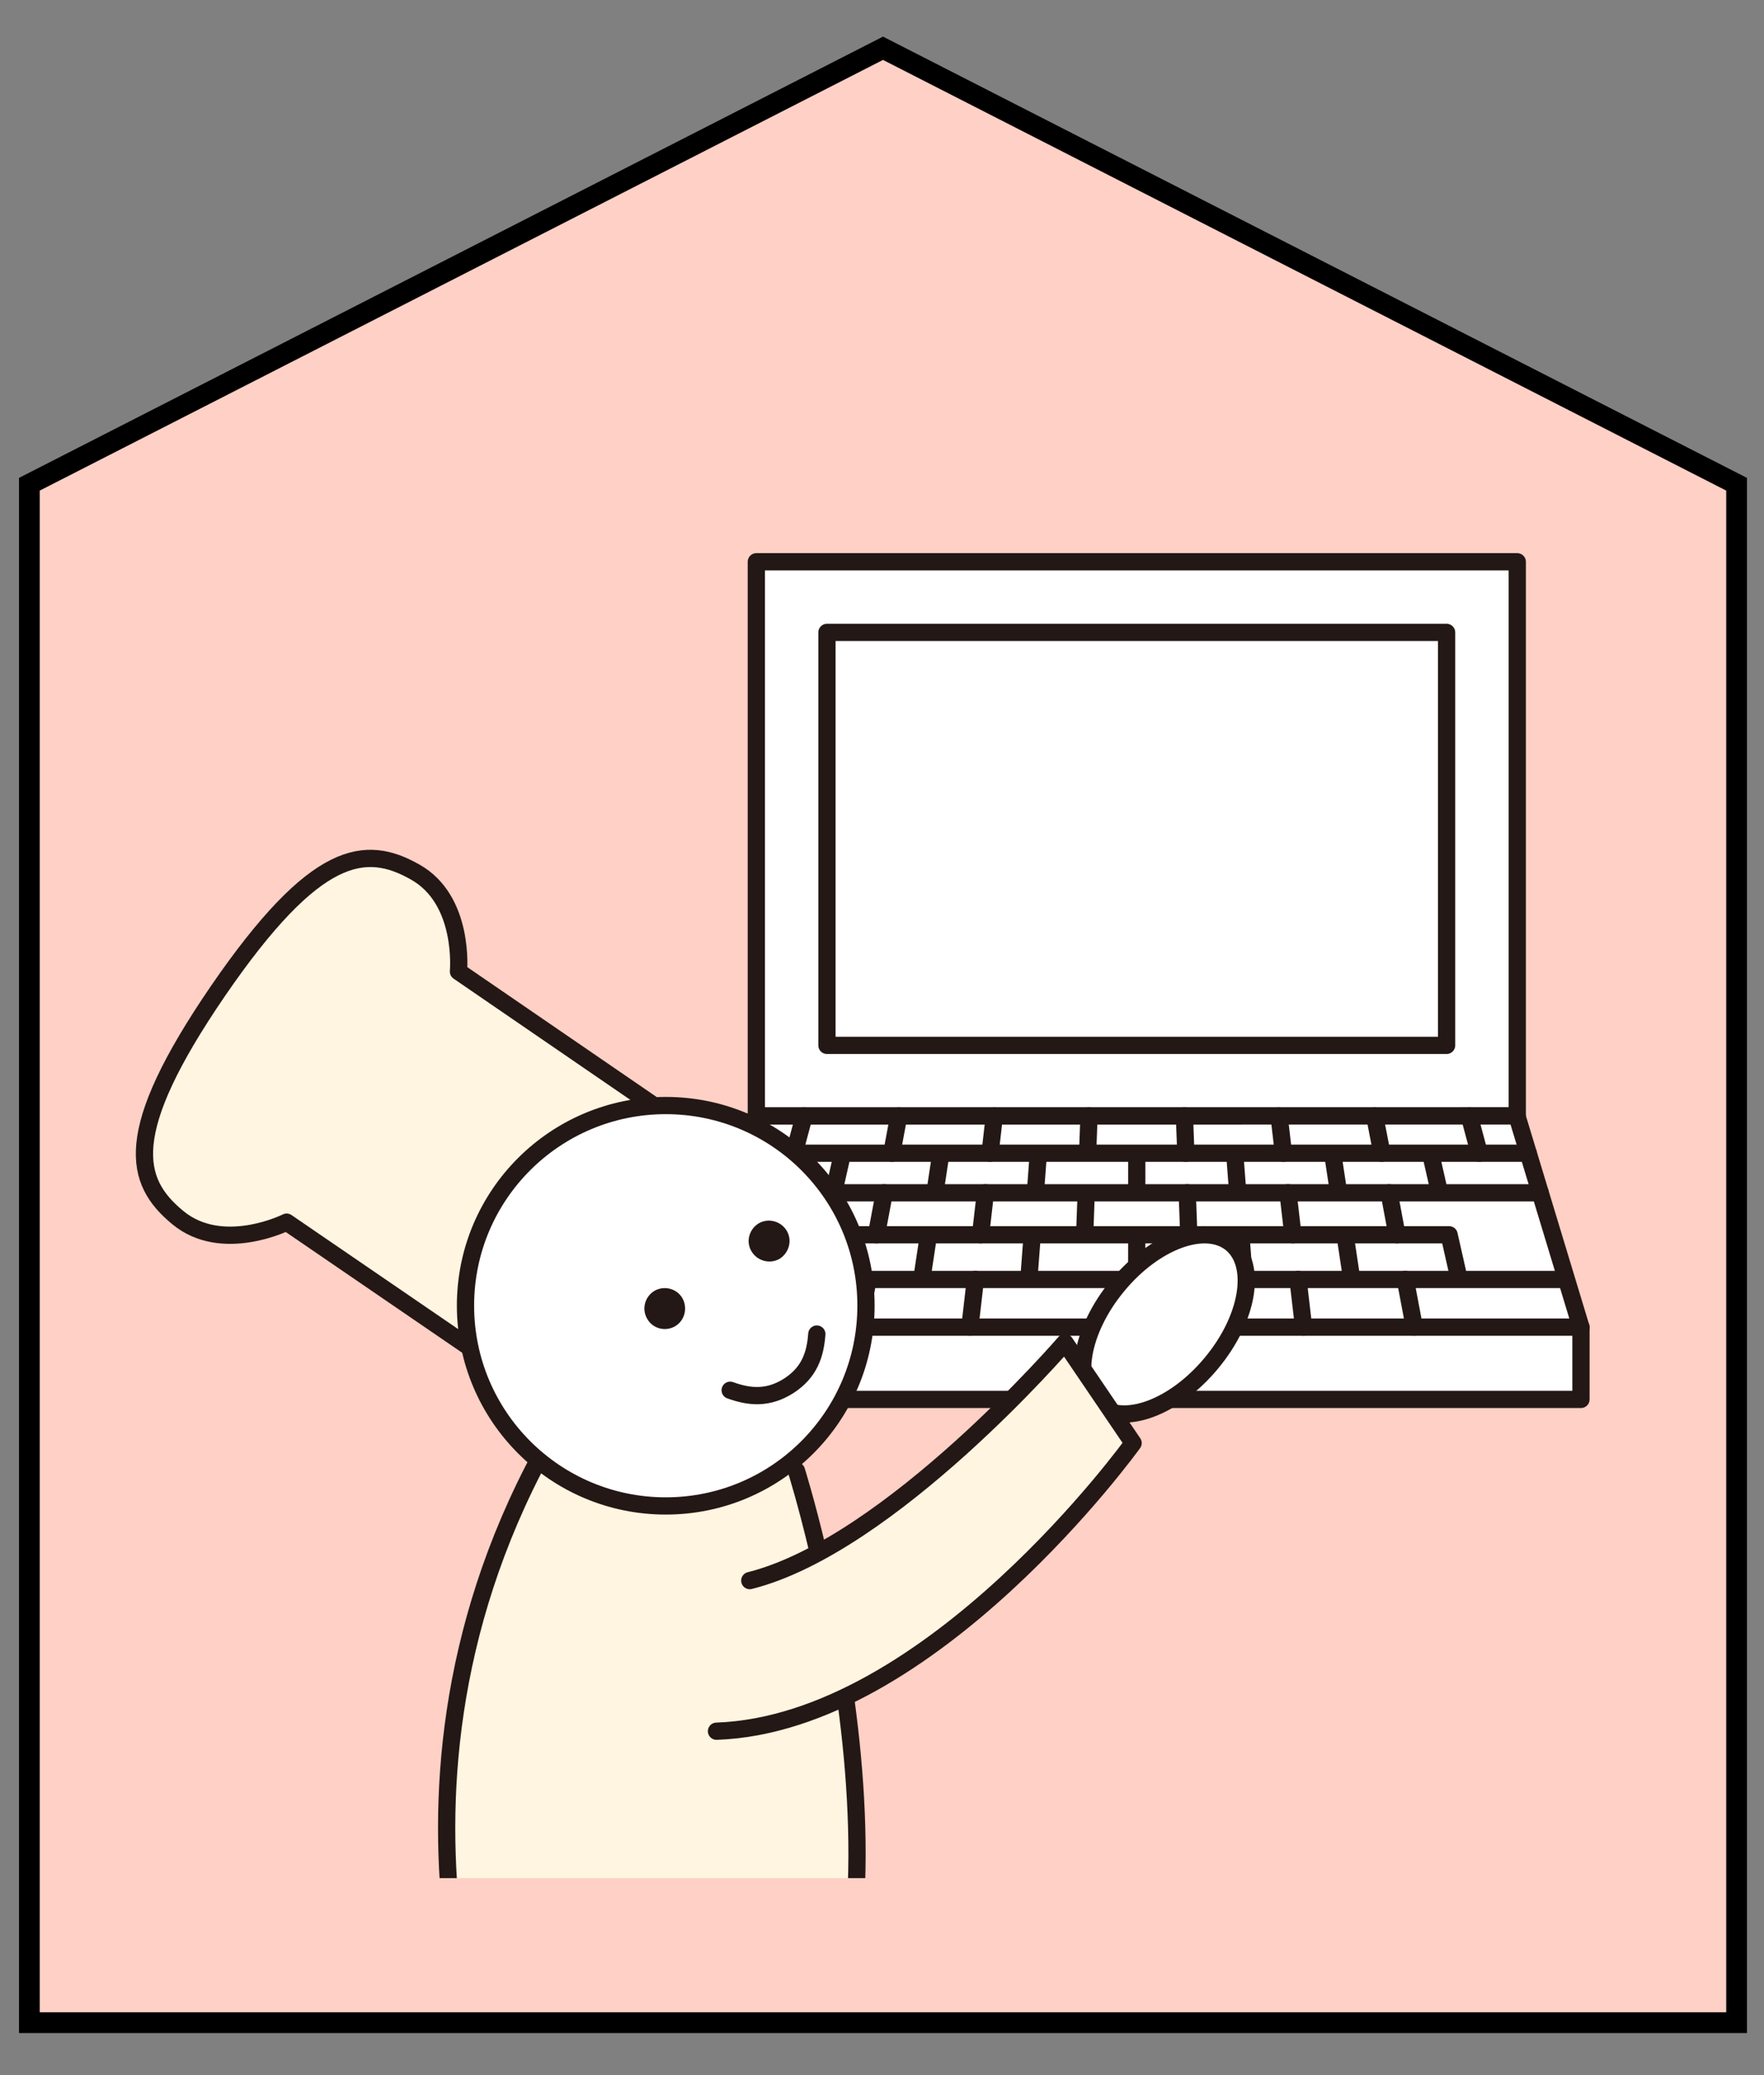
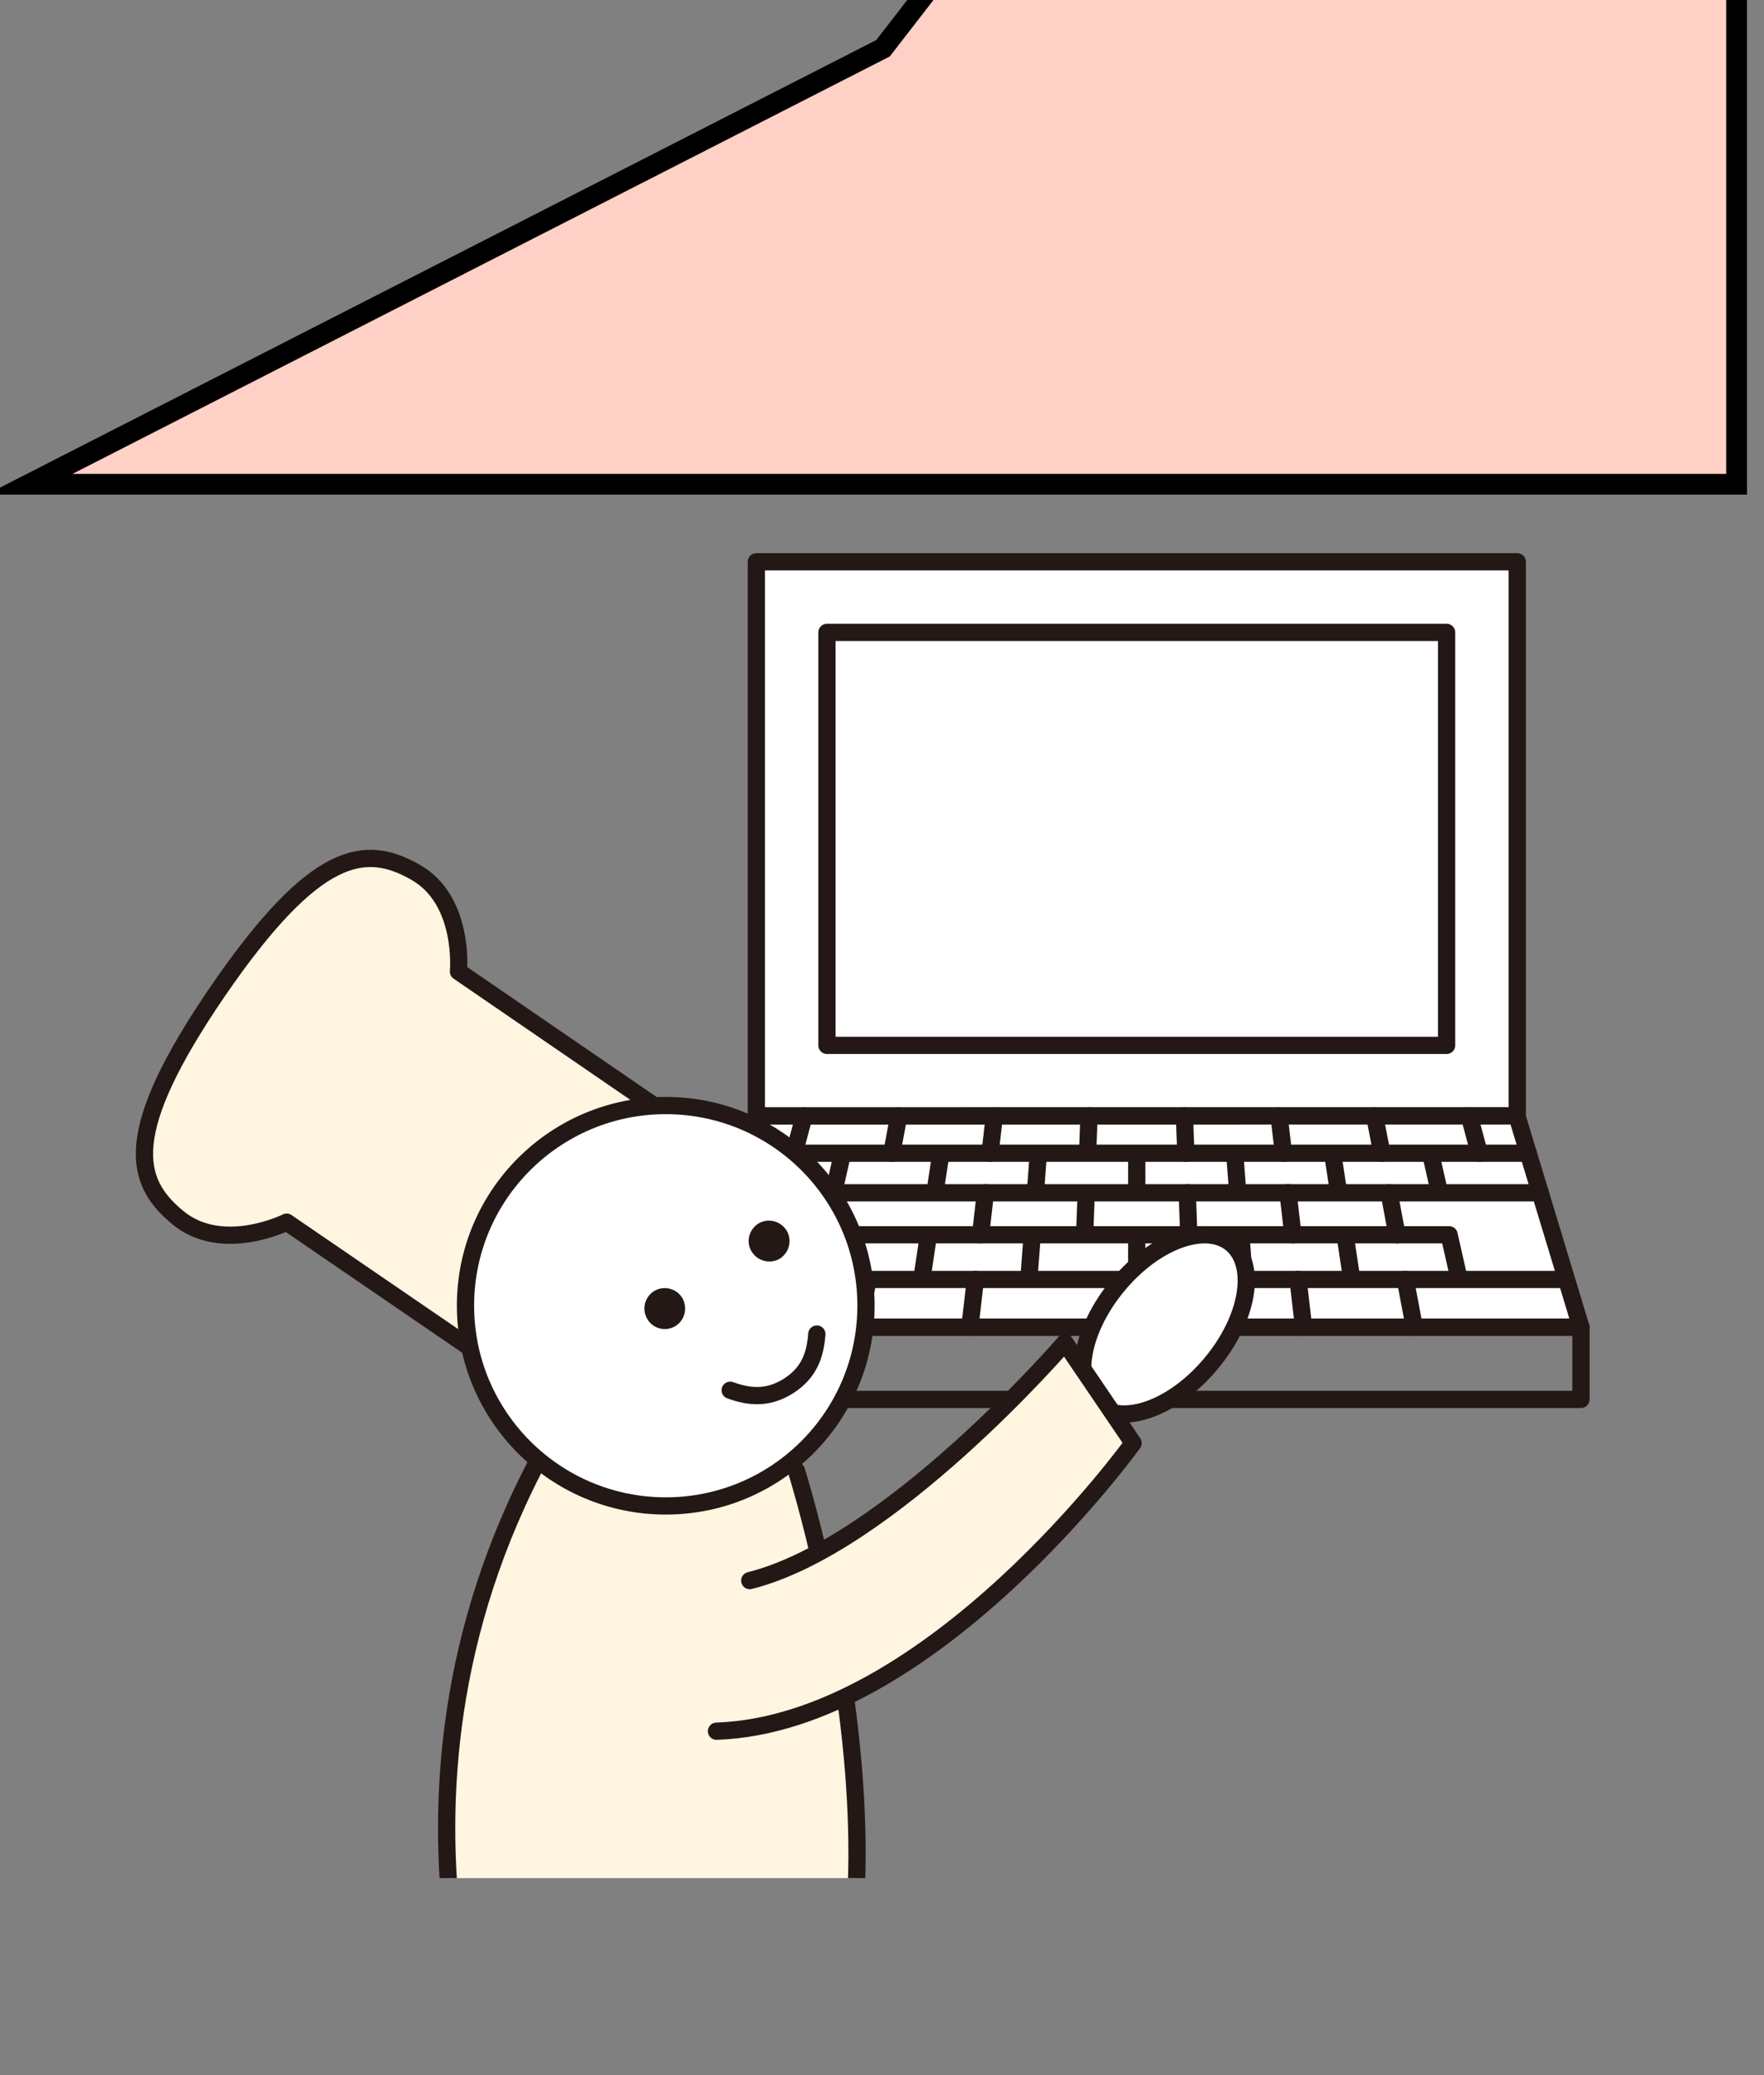
<svg xmlns="http://www.w3.org/2000/svg" xmlns:xlink="http://www.w3.org/1999/xlink" width="170" height="200" viewBox="0 0 170 200">
  <rect x="0" y="0" width="170" height="200" fill="#808080" stroke="none" />
  <g>
-     <path fill="#FFD0C5" stroke="#000" stroke-width="2" stroke-miterlimit="10" d="M85.096 4.652l-82.265 42.02v148.271h164.528v-148.271z" />
+     <path fill="#FFD0C5" stroke="#000" stroke-width="2" stroke-miterlimit="10" d="M85.096 4.652l-82.265 42.02h164.528v-148.271z" />
    <path fill="#fff" d="M72.889 54.145h73.333v53.412h-73.333z" />
    <path stroke="#231815" stroke-width="1.662" stroke-linecap="round" stroke-linejoin="round" fill="none" d="M72.889 54.145h73.333v53.412h-73.333zM79.695 60.951h59.717v39.802h-59.717z" />
    <path fill="#fff" d="M152.359 127.915l-85.638-.001 6.133-20.355 73.335-.008z" />
    <path stroke="#231815" stroke-width="1.662" stroke-linecap="round" stroke-linejoin="round" fill="none" d="M152.359 127.915l-85.638-.001 6.133-20.355 73.335-.007z" />
-     <path fill="#fff" d="M66.72 127.912h85.64v6.963h-85.64z" />
    <path stroke="#231815" stroke-width="1.662" stroke-linecap="round" stroke-linejoin="round" fill="none" d="M66.72 127.912h85.64v6.963h-85.64zM68.107 123.316h82.768M69.402 119.009h70.252M70.624 114.961h77.808M71.772 111.149h75.512M109.551 114.961v-3.811M109.545 123.316l.006-4.308M90.099 114.961l.577-3.811M88.829 123.316l.654-4.308M129.006 114.961l-.578-3.811M130.273 123.316l-.651-4.307M119.283 114.961l-.292-3.811M119.911 123.316l-.326-4.31M138.731 114.961l-.866-3.81M140.626 123.316l-.974-4.306M99.782 114.961l.285-3.81M99.151 123.316l.326-4.308M80.331 114.961l.865-3.811M78.435 123.316l.98-4.308M104.817 111.149l.131-3.597M104.53 119.009l.15-4.048" />
-     <path fill="#fff" d="M85.942 111.149l.671-3.59" />
    <path stroke="#231815" stroke-width="1.662" stroke-linecap="round" stroke-linejoin="round" fill="none" d="M85.942 111.149l.671-3.59" />
-     <path fill="#fff" d="M84.464 119.009l.758-4.048" />
-     <path stroke="#231815" stroke-width="1.662" stroke-linecap="round" stroke-linejoin="round" fill="none" d="M84.464 119.009l.758-4.048" />
    <path fill="#fff" d="M82.796 127.91l.86-4.596" />
    <path stroke="#231815" stroke-width="1.662" stroke-linecap="round" stroke-linejoin="round" fill="none" d="M82.796 127.91l.86-4.596M95.413 111.148l.413-3.584M94.499 119.009l.466-4.049M93.469 127.91l.53-4.595M76.533 111.149l.959-3.59M74.435 119.008l1.08-4.047M114.28 111.15l-.132-3.599M114.565 119.009l-.147-4.048" />
    <path fill="#fff" d="M133.175 111.149l-.696-3.59" />
    <path stroke="#231815" stroke-width="1.662" stroke-linecap="round" stroke-linejoin="round" fill="none" d="M133.175 111.149l-.696-3.59" />
    <path fill="#fff" d="M134.628 119.009l-.756-4.046" />
    <path stroke="#231815" stroke-width="1.662" stroke-linecap="round" stroke-linejoin="round" fill="none" d="M134.628 119.009l-.756-4.046" />
    <path fill="#fff" d="M136.3 127.91l-.866-4.595" />
    <path stroke="#231815" stroke-width="1.662" stroke-linecap="round" stroke-linejoin="round" fill="none" d="M136.3 127.91l-.866-4.595M123.686 111.149l-.417-3.585M124.599 119.009l-.47-4.048M125.629 127.91l-.535-4.595M142.561 111.149l-.962-3.59" />
    <defs>
      <path id="a" d="M10.494 75.982h116.802v105.031h-116.802z" />
    </defs>
    <clipPath id="b">
      <use xlink:href="#a" overflow="visible" />
    </clipPath>
    <path clip-path="url(#b)" fill="#FFF5E0" stroke="#231815" stroke-width="1.662" stroke-linecap="round" stroke-linejoin="round" d="M52.415 134.761l-24.792-16.97s-6.196 3.11-10.486-.438c-4.22-3.477-5.524-8.122 3.875-21.85 9.421-13.723 14.225-14.148 18.968-11.473 4.853 2.695 4.203 9.605 4.203 9.605l24.797 17.009-16.565 24.117zM76.754 141.748s15.125 47.891-3.308 66.106c-.672.672-1.147 38.979-1.147 38.979h-6.67l-5.649-33.232-7.09 33.232h-6.982l3.139-40.683s-15.42-31.664 3.171-66.063" />
    <path clip-path="url(#b)" fill="#fff" stroke="#231815" stroke-width="1.662" stroke-linecap="round" stroke-linejoin="round" d="M44.861 125.831c0 10.682 8.651 19.312 19.3 19.312 10.65 0 19.296-8.63 19.296-19.312 0-10.661-8.646-19.279-19.296-19.279-10.649 0-19.3 8.618-19.3 19.279z" />
    <path clip-path="url(#b)" fill="#231815" d="M72.464 120.667c.584.911 1.813 1.19 2.723.622.907-.617 1.18-1.828.595-2.729-.595-.912-1.812-1.196-2.734-.611-.901.612-1.184 1.801-.584 2.718zM65.724 125.051c.562.922.315 2.14-.59 2.729-.922.59-2.146.322-2.712-.589-.595-.912-.338-2.118.567-2.729.917-.591 2.156-.323 2.735.589z" />
    <path clip-path="url(#b)" stroke="#231815" stroke-width="1.662" stroke-linecap="round" stroke-linejoin="round" d="M70.368 133.991c1.834.666 3.646.852 5.655-.431 2.003-1.3 2.549-3.024 2.696-4.984" fill="none" />
    <path clip-path="url(#b)" fill="#fff" stroke="#231815" stroke-width="1.662" stroke-linecap="round" stroke-linejoin="round" d="M46.351 198.814s2.505 8.74 9.477 10.476" />
    <g clip-path="url(#b)" stroke="#231815" stroke-width="1.662" stroke-linecap="round" stroke-linejoin="round">
      <path fill="#fff" d="M116.735 131.389c3.576-4.288 4.437-9.43 1.952-11.521-2.504-2.075-7.421-.269-10.976 4.038-3.564 4.291-4.45 9.473-1.958 11.516 2.501 2.07 7.414.265 10.982-4.033z" />
      <path fill="#FFF5E0" d="M69.05 166.854c20.708-.72 40.149-27.771 40.149-27.771l-6.57-9.685s-16.807 19.533-30.371 22.94" />
    </g>
  </g>
</svg>